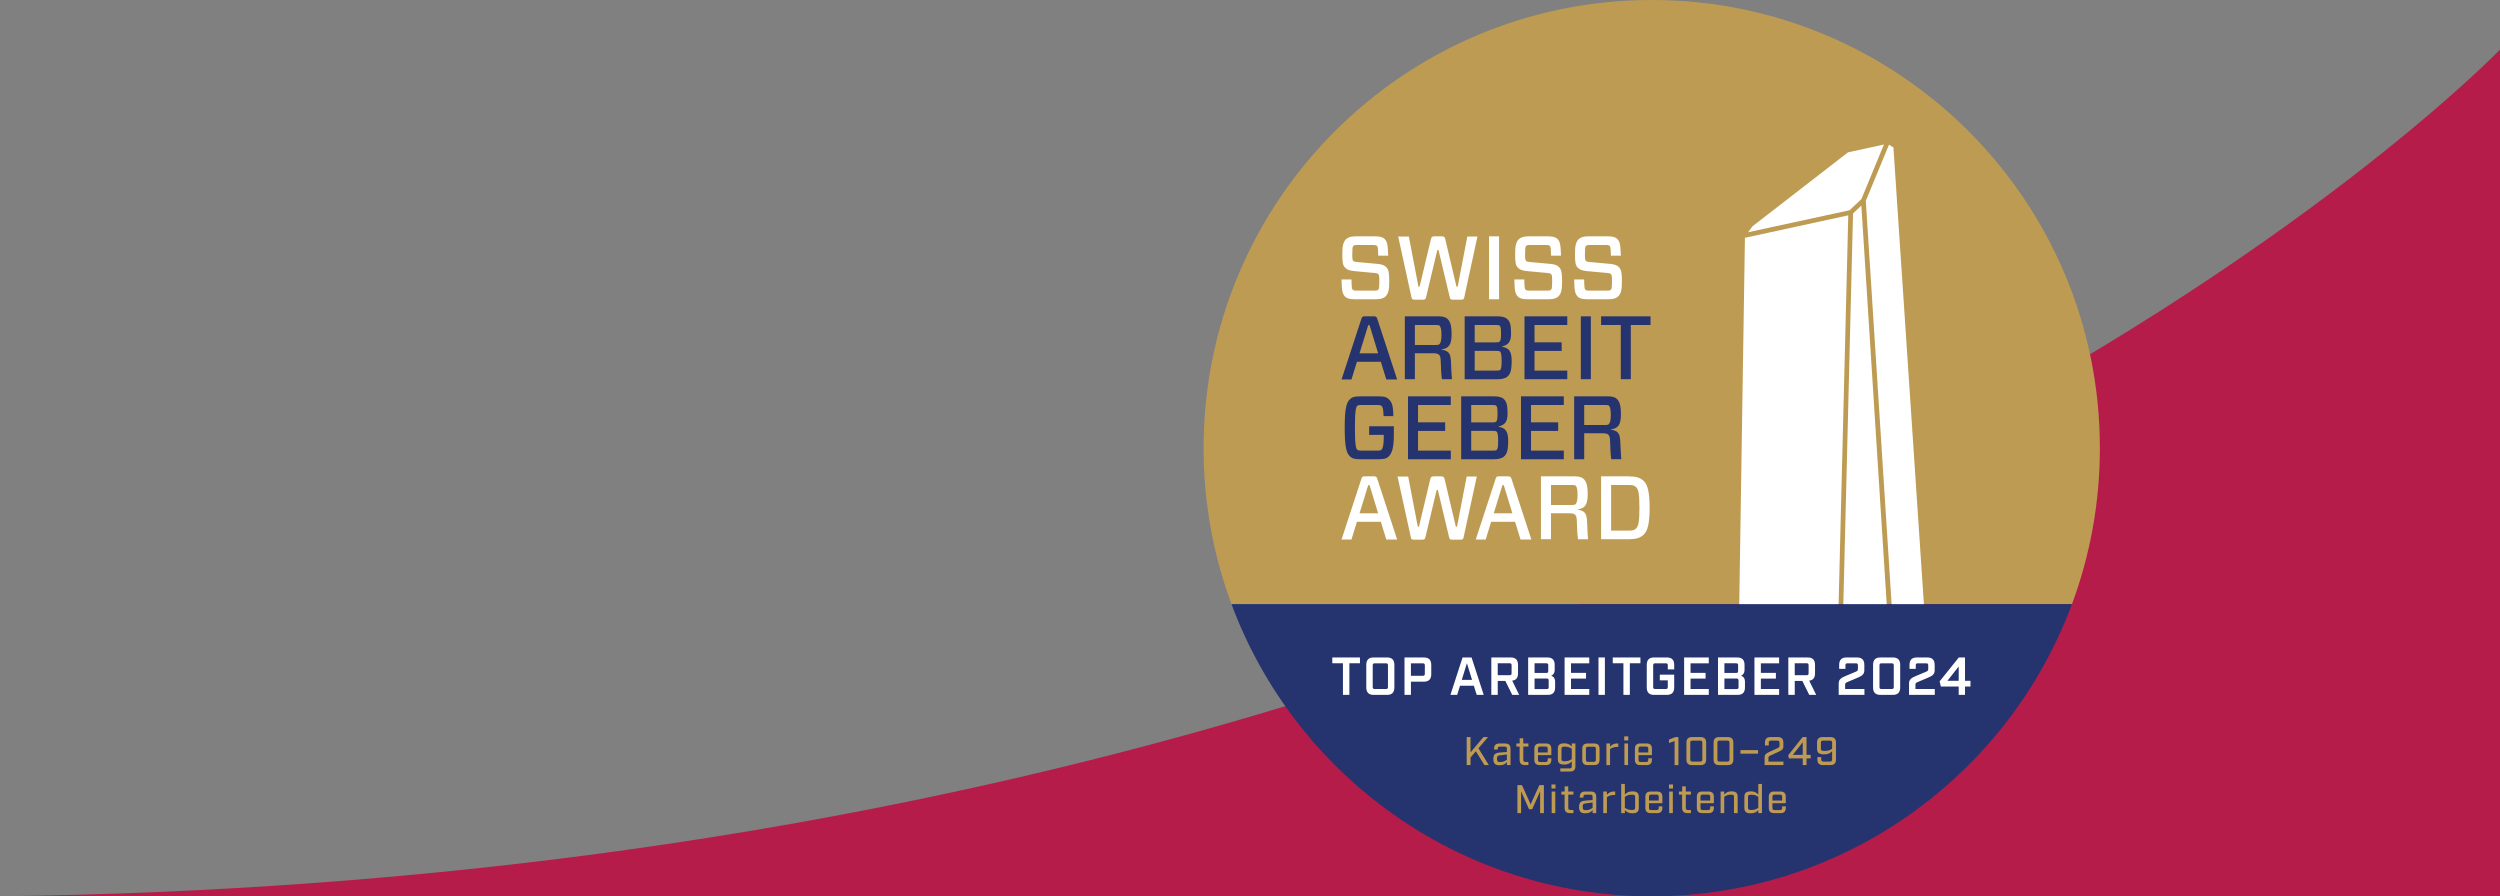
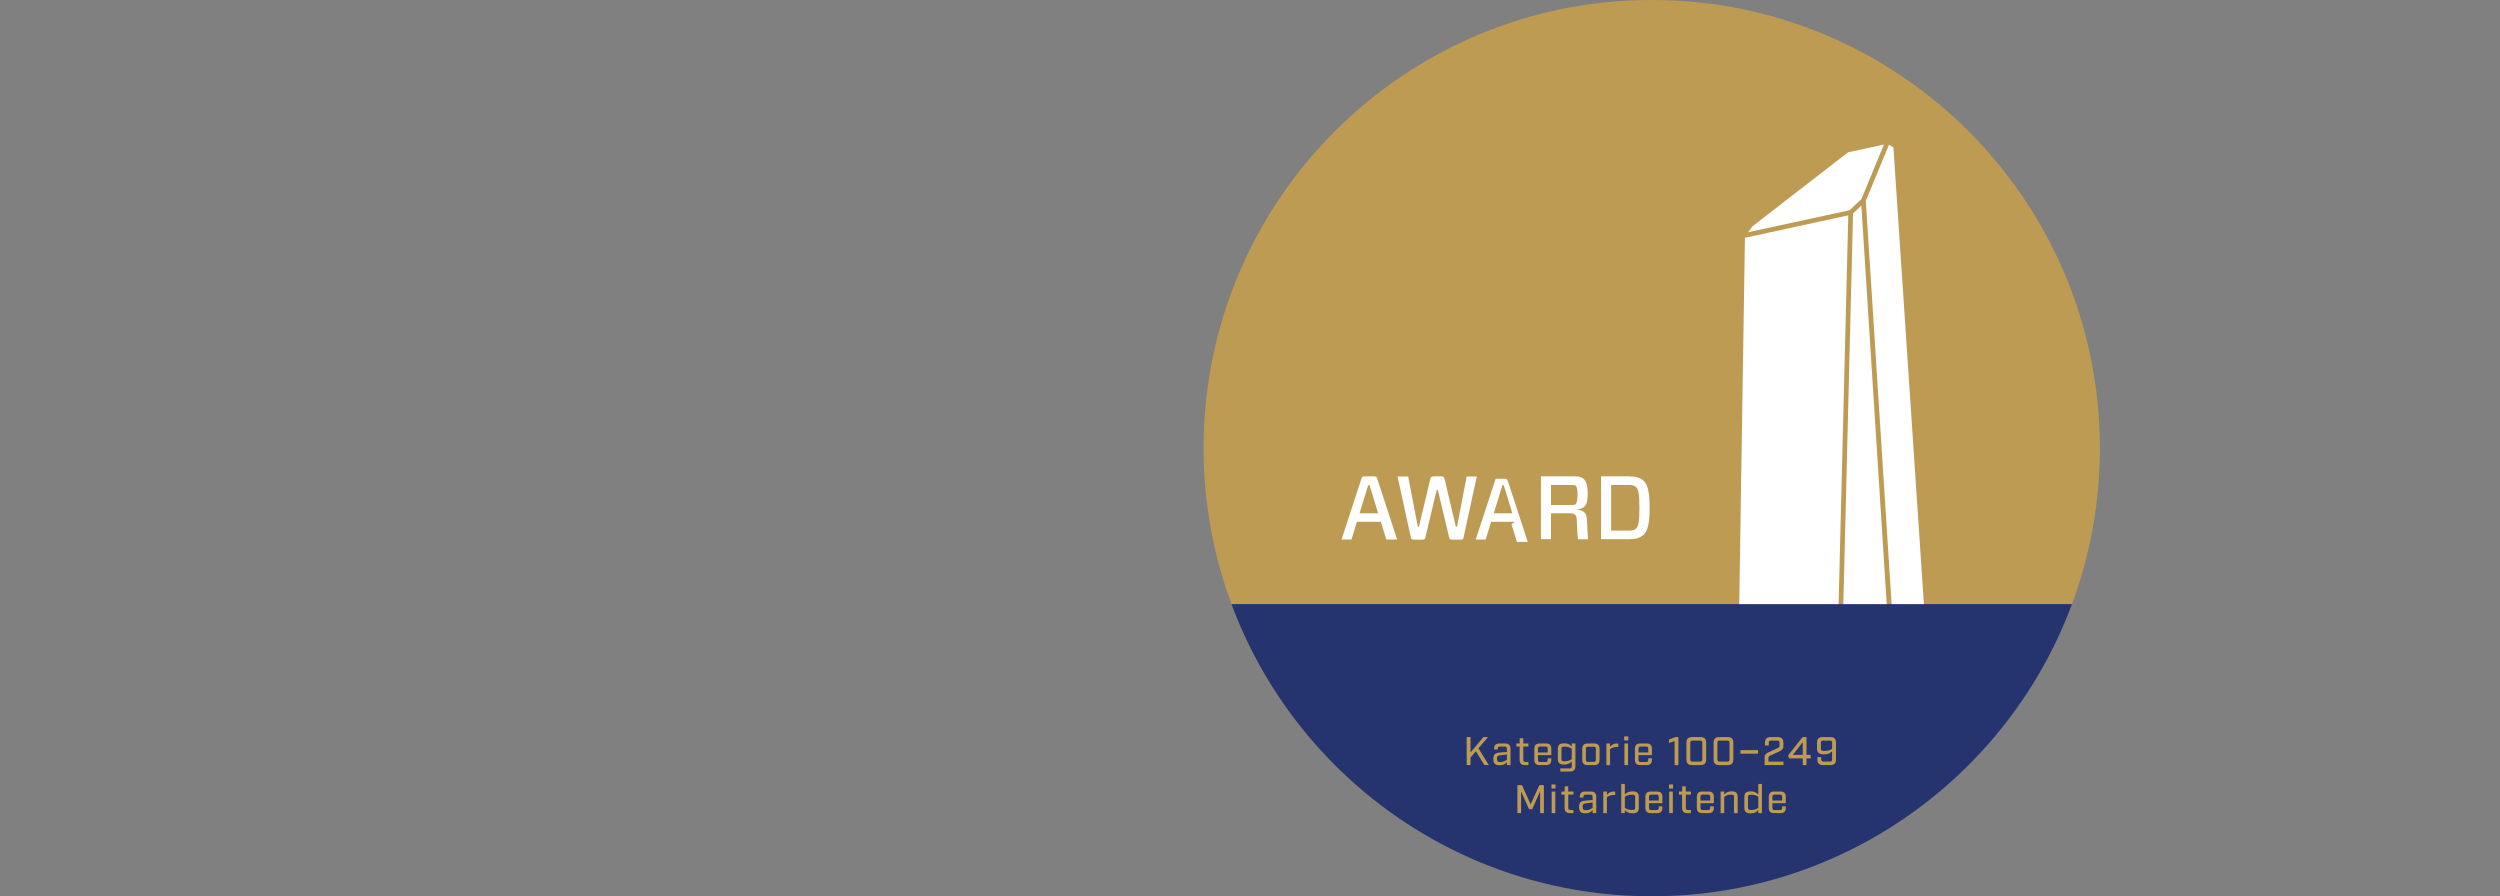
<svg xmlns="http://www.w3.org/2000/svg" width="781" height="280" viewBox="0 0 781 280" fill="none">
  <rect x="0" y="0" width="781" height="280" fill="#808080" stroke="none" />
-   <path d="M0 280c532.5-6.5 781-264.5 781-264.5V280H0Z" fill="#B61C4A" />
  <path d="M656 140C656 62.68 593.32 0 516 0S376 62.68 376 140c0 17.141 3.086 33.56 8.724 48.739h262.552C652.914 173.56 656 157.141 656 140Z" fill="#BE9B53" />
  <path d="m577.792 65.684.01-.01 3.704-3.487 7.033-17.039h-.01l-11.211 2.44-29.871 23.134-1.323 1.827 31.668-6.865ZM577.397 67.274l-32.281 7.014-2.232 143.741 30.927-6.786h.01l3.576-143.959v-.01ZM591.502 46.057l-1.383-.85-7.24 17.524v.01l9.611 150.251 10.589 6.569-11.577-173.504ZM581.486 64.242v-.01l-2.598 2.46-3.586 144.482 15.627 1.423-9.443-148.355Z" fill="#fff" />
  <path d="M515.999 280c60.179 0 111.484-37.973 131.276-91.261H384.723C404.515 242.027 455.82 280 515.999 280Z" fill="#25336E" />
-   <path fill-rule="evenodd" clip-rule="evenodd" d="M432.861 92.581c-.59.592-1.456.9-3.026.9h-6.574c-1.537 0-2.432-.196-3.048-.813-.812-.816-1.064-1.77-1.12-5.36h3.107c.056 2.438.139 2.945.363 3.17.166.17.391.31 1.231.31h5.512c.812 0 1.063-.088 1.289-.31.251-.255.305-1.01.305-2.664 0-1.433-.027-1.884-.336-2.192-.222-.225-.503-.31-1.285-.364l-6.157-.56c-1.427-.142-2.266-.423-2.853-1.013-.783-.785-.925-1.712-.925-4.292 0-2.528.254-3.761 1.147-4.661.589-.586 1.485-.898 2.967-.898h6.043c1.539 0 2.433.198 3.048.817.814.812 1.009 1.71 1.119 5.22h-3.104c-.056-2.302-.141-2.809-.363-3.031-.168-.17-.393-.311-1.23-.311h-4.952c-.785 0-1.036.084-1.26.31-.252.25-.308 1.04-.308 2.527 0 1.375.027 1.852.336 2.16.22.222.503.252 1.286.335l6.157.563c1.343.112 2.211.39 2.795.98.758.758.98 1.714.98 4.382 0 2.719-.251 3.9-1.144 4.795ZM457.416 92.946c-.11.56-.306.673-1.117.673h-2.266c-.814 0-.98-.113-1.119-.727L449.388 78.1h-.366l-3.523 14.792c-.14.614-.366.727-1.12.727h-2.296c-.81 0-1.007-.081-1.118-.673l-4.171-19.057h3.331l2.994 15.662h.363l3.526-14.788c.167-.79.42-.929 1.232-.929h2.041c.812 0 1.065.14 1.231.929l3.499 14.788h.366l3.019-15.662h3.16l-4.14 19.057ZM465.174 73.834h3.131v19.647h-3.131V73.834ZM486.847 92.581c-.588.592-1.456.9-3.02.9h-6.577c-1.54 0-2.433-.196-3.05-.813-.812-.816-1.065-1.77-1.117-5.36h3.103c.056 2.438.141 2.945.365 3.17.166.17.392.31 1.229.31h5.514c.814 0 1.063-.088 1.289-.31.252-.255.305-1.01.305-2.664 0-1.433-.027-1.884-.334-2.192-.224-.225-.503-.31-1.288-.364l-6.157-.56c-1.426-.142-2.267-.423-2.855-1.013-.78-.785-.922-1.712-.922-4.292 0-2.528.252-3.761 1.147-4.661.589-.586 1.484-.898 2.967-.898h6.044c1.541 0 2.434.198 3.051.817.809.812 1.007 1.71 1.118 5.22h-3.105c-.058-2.302-.143-2.809-.363-3.031-.168-.17-.396-.311-1.232-.311h-4.953c-.784 0-1.038.084-1.258.31-.253.25-.31 1.04-.31 2.527 0 1.375.028 1.852.335 2.16.223.222.507.252 1.287.335l6.159.563c1.344.112 2.21.39 2.796.98.757.758.978 1.714.978 4.382 0 2.719-.251 3.9-1.146 4.795ZM505.538 92.581c-.586.592-1.456.9-3.022.9h-6.575c-1.538 0-2.435-.196-3.05-.813-.812-.816-1.063-1.77-1.119-5.36h3.107c.054 2.438.139 2.945.361 3.17.17.17.392.31 1.234.31h5.511c.81 0 1.062-.088 1.285-.31.254-.255.307-1.01.307-2.664 0-1.433-.027-1.884-.332-2.192-.224-.225-.505-.31-1.29-.364l-6.155-.56c-1.426-.142-2.267-.423-2.853-1.013-.783-.785-.921-1.712-.921-4.292 0-2.528.251-3.761 1.144-4.661.587-.586 1.484-.898 2.967-.898h6.045c1.536 0 2.435.198 3.05.817.81.812 1.007 1.71 1.12 5.22h-3.107c-.058-2.302-.141-2.809-.363-3.031-.17-.17-.395-.311-1.232-.311h-4.955c-.782 0-1.033.084-1.26.31-.249.25-.306 1.04-.306 2.527 0 1.375.028 1.852.337 2.16.224.222.503.252 1.285.335l6.157.563c1.342.112 2.21.39 2.798.98.755.758.979 1.714.979 4.382 0 2.719-.252 3.9-1.147 4.795Z" fill="#fff" />
-   <path fill-rule="evenodd" clip-rule="evenodd" d="M431.376 113.028h-7.473l-1.705 5.527h-3.105l6.211-18.97c.196-.645.366-.758 1.119-.758h2.714c.698 0 .896.113 1.12.759l6.211 18.969h-3.385l-1.707-5.527Zm-6.662-2.639h5.821l-2.687-8.81h-.417l-2.717 8.81ZM449.475 110.754c-.366-.307-.926-.394-2.045-.394h-5.426v8.11h-3.134V98.827h10.547c1.289 0 2.211.225 2.799.815.756.758 1.259 1.825 1.259 4.769 0 3.451-.95 4.436-3.192 4.742v.055c2.072.396 2.886.9 2.996 3.763.11 2.75.196 4.43.308 5.499h-3.132c-.197-1.32-.309-3.17-.365-5.417-.027-1.57-.225-1.961-.615-2.299Zm-.98-2.975c.814 0 1.063-.142 1.202-.279.254-.256.619-.87.619-2.89 0-2.023-.338-2.61-.59-2.863-.139-.143-.417-.224-1.231-.224h-6.491v6.256h6.491ZM457.559 98.827h10.213c1.428 0 2.433.225 3.077.815.841.757 1.204 1.738 1.204 4.6 0 2.722-.98 3.537-2.88 4.014v.056c2.236.367 3.073 1.402 3.073 4.407 0 3.226-.471 4.124-1.283 4.882-.617.589-1.763.871-3.133.871h-10.271V98.827Zm9.571 8.137c.866 0 1.144-.054 1.341-.224.278-.253.451-.702.451-2.525 0-1.798-.143-2.216-.422-2.468-.168-.168-.477-.225-1.37-.225h-6.435v5.442h6.435Zm1.48 2.865c-.164-.169-.39-.226-1.314-.226h-6.601v6.173h6.601c.87 0 1.175-.027 1.37-.224.225-.225.449-.673.449-2.805 0-2.217-.253-2.666-.505-2.918ZM489.621 118.47h-13.373V98.827h13.373v2.696h-10.24v5.413h8.481v2.695h-8.481v6.144h10.24v2.695ZM493.848 98.827h3.132v19.643h-3.132V98.827ZM509.466 101.523v16.947h-3.131v-16.947h-6.157v-2.696h15.445v2.696h-6.157ZM430.544 123.821c1.847 0 2.547.197 3.193.787 1.088.981 1.481 1.908 1.537 5.389h-3.048c-.059-2.332-.31-2.89-.617-3.171-.225-.196-.449-.31-1.4-.31h-4.84c-.953 0-1.173.114-1.4.31-.305.281-.699 1.149-.699 6.818 0 5.67.394 6.536.699 6.82.227.198.447.308 1.4.308h4.84c.951.027 1.175-.11 1.4-.308.307-.284.671-1.264.671-3.62v-.985h-4.56v-2.696h7.72v2.502c0 4.318-.615 6.032-1.703 7.017-.646.587-1.346.783-3.193.783h-5.51c-1.848 0-2.547-.196-3.191-.783-1.09-.985-1.761-2.417-1.761-9.038s.671-8.055 1.761-9.036c.644-.59 1.343-.787 3.191-.787h5.51ZM453.232 143.465h-13.373v-19.644h13.373v2.695h-10.24v5.415h8.481v2.695h-8.481v6.144h10.24v2.695ZM456.471 123.821h10.212c1.425 0 2.434.224 3.076.816.841.755 1.204 1.737 1.204 4.601 0 2.722-.98 3.538-2.882 4.013v.056c2.24.367 3.077 1.402 3.077 4.407 0 3.227-.478 4.126-1.287 4.883-.613.589-1.763.87-3.132.87h-10.268v-19.646Zm9.567 8.139c.868 0 1.148-.054 1.341-.225.283-.252.448-.702.448-2.525 0-1.797-.139-2.217-.417-2.469-.168-.171-.475-.225-1.372-.225h-6.436v5.444h6.436Zm1.484 2.864c-.168-.169-.392-.225-1.316-.225h-6.604v6.173h6.604c.868 0 1.173-.028 1.368-.225.228-.225.451-.673.451-2.803 0-2.219-.253-2.668-.503-2.92ZM488.535 143.465h-13.376v-19.644h13.376v2.695h-10.244v5.415h8.481v2.695h-8.481v6.144h10.244v2.695ZM502.379 135.748c-.366-.306-.922-.393-2.045-.393h-5.427v8.11h-3.135v-19.644h10.55c1.288 0 2.208.224 2.796.814.757.755 1.258 1.824 1.258 4.772 0 3.448-.947 4.436-3.185 4.742v.054c2.07.396 2.88.899 2.99 3.764.112 2.749.195 4.429.31 5.498h-3.134c-.195-1.321-.31-3.172-.363-5.417-.028-1.571-.222-1.964-.615-2.3Zm-.98-2.974c.812 0 1.063-.141 1.202-.278.254-.253.617-.872.617-2.894 0-2.02-.336-2.611-.587-2.863-.14-.138-.42-.223-1.232-.223h-6.492v6.258h6.492Z" fill="#25336E" />
-   <path fill-rule="evenodd" clip-rule="evenodd" d="M431.376 163.009h-7.473l-1.705 5.531h-3.105l6.211-18.971c.196-.645.366-.755 1.119-.755h2.714c.698 0 .896.11 1.12.755l6.211 18.971h-3.385l-1.707-5.531Zm-6.662-2.638h5.821l-2.687-8.808h-.417l-2.717 8.808ZM457.209 167.92c-.112.558-.306.673-1.118.673h-2.265c-.812 0-.98-.115-1.119-.726l-3.525-14.786h-.366l-3.526 14.786c-.137.611-.361.726-1.117.726h-2.294c-.81 0-1.005-.081-1.119-.673l-4.171-19.05h3.33l2.996 15.655h.362l3.525-14.785c.168-.789.419-.927 1.233-.927h2.043c.81 0 1.061.138 1.228.927l3.5 14.785h.364l3.021-15.655h3.158l-4.14 19.05ZM473.307 163.009h-7.475l-1.705 5.531h-3.104l6.211-18.971c.193-.645.364-.755 1.12-.755h2.714c.698 0 .895.11 1.119.755l6.212 18.971h-3.385l-1.707-5.531Zm-6.662-2.638h5.821l-2.688-8.808h-.419l-2.714 8.808ZM491.994 160.737c-.361-.306-.923-.389-2.041-.389h-5.428v8.108h-3.136v-19.642h10.549c1.29 0 2.212.225 2.799.815.756.757 1.259 1.823 1.259 4.77 0 3.452-.954 4.433-3.19 4.743v.056c2.073.393 2.884.898 2.994 3.758.113 2.751.196 4.434.305 5.5h-3.129c-.197-1.318-.311-3.17-.365-5.413-.027-1.573-.225-1.966-.617-2.306Zm-.978-2.974c.814 0 1.063-.137 1.202-.279.254-.253.617-.871.617-2.891 0-2.018-.336-2.608-.587-2.86-.139-.144-.418-.225-1.232-.225h-6.491v6.255h6.491ZM508.684 148.814c2.379 0 3.668.395 4.759 1.374 1.285 1.179 1.904 3.62 1.904 8.445 0 4.83-.619 7.267-1.904 8.449-1.091.98-2.38 1.374-4.759 1.374h-8.506v-19.642h8.506Zm2.379 3.313c-.615-.564-1.173-.619-2.379-.619h-5.373v14.255h5.373c1.206 0 1.822-.088 2.379-.618.756-.703 1.095-2.048 1.095-6.478 0-4.519-.339-5.838-1.095-6.54Z" fill="#fff" />
+   <path fill-rule="evenodd" clip-rule="evenodd" d="M431.376 163.009h-7.473l-1.705 5.531h-3.105l6.211-18.971c.196-.645.366-.755 1.119-.755h2.714c.698 0 .896.11 1.12.755l6.211 18.971h-3.385l-1.707-5.531Zm-6.662-2.638h5.821l-2.687-8.808h-.417l-2.717 8.808ZM457.209 167.92c-.112.558-.306.673-1.118.673h-2.265c-.812 0-.98-.115-1.119-.726l-3.525-14.786h-.366l-3.526 14.786c-.137.611-.361.726-1.117.726h-2.294c-.81 0-1.005-.081-1.119-.673l-4.171-19.05h3.33l2.996 15.655h.362l3.525-14.785c.168-.789.419-.927 1.233-.927h2.043c.81 0 1.061.138 1.228.927l3.5 14.785h.364l3.021-15.655h3.158l-4.14 19.05ZM473.307 163.009h-7.475l-1.705 5.531h-3.104l6.211-18.971h2.714c.698 0 .895.11 1.119.755l6.212 18.971h-3.385l-1.707-5.531Zm-6.662-2.638h5.821l-2.688-8.808h-.419l-2.714 8.808ZM491.994 160.737c-.361-.306-.923-.389-2.041-.389h-5.428v8.108h-3.136v-19.642h10.549c1.29 0 2.212.225 2.799.815.756.757 1.259 1.823 1.259 4.77 0 3.452-.954 4.433-3.19 4.743v.056c2.073.393 2.884.898 2.994 3.758.113 2.751.196 4.434.305 5.5h-3.129c-.197-1.318-.311-3.17-.365-5.413-.027-1.573-.225-1.966-.617-2.306Zm-.978-2.974c.814 0 1.063-.137 1.202-.279.254-.253.617-.871.617-2.891 0-2.018-.336-2.608-.587-2.86-.139-.144-.418-.225-1.232-.225h-6.491v6.255h6.491ZM508.684 148.814c2.379 0 3.668.395 4.759 1.374 1.285 1.179 1.904 3.62 1.904 8.445 0 4.83-.619 7.267-1.904 8.449-1.091.98-2.38 1.374-4.759 1.374h-8.506v-19.642h8.506Zm2.379 3.313c-.615-.564-1.173-.619-2.379-.619h-5.373v14.255h5.373c1.206 0 1.822-.088 2.379-.618.756-.703 1.095-2.048 1.095-6.478 0-4.519-.339-5.838-1.095-6.54Z" fill="#fff" />
  <path d="m463.732 239.017-2.665-4.316-1.676 1.952v2.364h-1.201v-8.757h1.201v4.792l4.041-4.792h1.439l-3.003 3.502 3.24 5.255h-1.376ZM470.752 237.353v-1.664l-2.364.314c-.526.074-.726.225-.726 1.026 0 .812.188 1.049.902 1.049 1.012 0 1.526-.274 2.188-.725Zm-4.228-.262c0-1.414.588-1.84 1.714-1.964.601-.063 1.501-.15 2.514-.188v-1.026c0-.488-.187-.676-.675-.676h-1.513c-.489 0-.677.188-.677.676v.25h-1.138v-.224c0-1.139.538-1.677 1.677-1.677h1.788c1.14 0 1.677.538 1.677 1.677v5.078h-1.139v-.963c-.525.651-1.088 1.013-2.314 1.013-1.376 0-1.914-.576-1.914-1.976ZM474.726 237.34v-4.116h-1.001v-.962h1.014v-1.627h1.126v1.627h1.614v.962h-1.602v4.129c0 .475.188.675.675.675h.927v.989h-1.076c-1.138 0-1.677-.538-1.677-1.677ZM480.464 233.901v1.163h3.04v-1.163c0-.476-.187-.677-.674-.677h-1.69c-.476 0-.676.201-.676.677Zm0 2.014v1.463c0 .476.2.676.676.676h1.69c.474 0 .674-.2.674-.676v-.501h1.139v.463c0 1.139-.538 1.677-1.676 1.677h-1.965c-1.138 0-1.676-.538-1.676-1.677v-3.402c0-1.139.538-1.676 1.676-1.676h1.965c1.138 0 1.676.537 1.676 1.676v1.977h-4.179ZM491.019 237.141v-3.215c-.663-.451-1.176-.676-2.251-.676-.765 0-.964.188-.964.676v3.215c0 .487.199.676.964.676 1.075 0 1.588-.238 2.251-.676Zm-3.578 2.914h2.903c.486 0 .675-.187.675-.675v-1.526c-.589.575-1.088 1-2.376 1-1.44 0-1.977-.537-1.977-1.726v-3.202c0-1.176.537-1.714 1.977-1.714 1.288 0 1.787.413 2.376 1v-.949h1.138v7.08c0 1.138-.538 1.676-1.676 1.676h-3.04v-.964ZM497.872 238.004c.488 0 .676-.2.676-.677v-3.376c0-.476-.188-.676-.676-.676h-1.764c-.475 0-.674.2-.674.676v3.376c0 .477.199.677.674.677h1.764Zm-3.577-.664v-3.402c0-1.139.537-1.676 1.677-1.676h2.051c1.138 0 1.676.537 1.676 1.676v3.402c0 1.139-.538 1.677-1.676 1.677h-2.051c-1.14 0-1.677-.538-1.677-1.677ZM501.836 232.262h1.139v1c.551-.537 1.076-1 2.077-1h.5v1.088h-.6c-.8 0-1.364.287-1.977.663v5.004h-1.139v-6.755ZM507.468 232.262h1.138v6.755h-1.138v-6.755Zm-.063-2.215h1.264v1.276h-1.264v-1.276ZM511.88 233.901v1.163h3.04v-1.163c0-.476-.187-.677-.675-.677h-1.689c-.476 0-.676.201-.676.677Zm0 2.014v1.463c0 .476.2.676.676.676h1.689c.475 0 .675-.2.675-.676v-.501h1.138v.463c0 1.139-.537 1.677-1.676 1.677h-1.964c-1.138 0-1.676-.538-1.676-1.677v-3.402c0-1.139.538-1.676 1.676-1.676h1.964c1.139 0 1.676.537 1.676 1.676v1.977h-4.178ZM523.138 231.499l-1.763.625v-1.063l1.964-.801h1v8.757h-1.201v-7.518ZM531.128 237.916c.488 0 .676-.187.676-.688v-5.179c0-.5-.188-.689-.676-.689h-2.414c-.488 0-.676.189-.676.689v5.179c0 .501.188.688.676.688h2.414Zm-4.29-.651v-5.253c0-1.189.563-1.752 1.751-1.752h2.664c1.189 0 1.753.563 1.753 1.752v5.253c0 1.189-.564 1.752-1.753 1.752h-2.664c-1.188 0-1.751-.563-1.751-1.752ZM539.612 237.916c.488 0 .677-.187.677-.688v-5.179c0-.5-.189-.689-.677-.689h-2.414c-.488 0-.676.189-.676.689v5.179c0 .501.188.688.676.688h2.414Zm-4.291-.651v-5.253c0-1.189.564-1.752 1.752-1.752h2.664c1.189 0 1.753.563 1.753 1.752v5.253c0 1.189-.564 1.752-1.753 1.752h-2.664c-1.188 0-1.752-.563-1.752-1.752ZM543.723 234.338h5.506v1.101h-5.506v-1.101ZM551.257 236.552c0-.95.625-1.263 1.801-1.801l2.09-.951c.488-.224.775-.375.775-.738v-1.013c0-.5-.189-.689-.687-.689h-1.99c-.501 0-.688.189-.688.689v.826h-1.189v-.863c0-1.189.563-1.752 1.752-1.752h2.251c1.188 0 1.752.563 1.752 1.752v1.189c0 .95-.638 1.262-1.801 1.8l-2.101.952c-.477.224-.764.375-.764.737v1.226h4.691v1.101h-5.892v-2.465ZM563.181 235.827v-3.966l-3.102 3.966h3.102Zm0 1.089h-4.341l-.213-.963 4.504-5.693h1.226v5.567h1.301v1.089h-1.301v2.101h-1.176v-2.101ZM572.36 233.926v-1.877c0-.5-.189-.689-.69-.689h-2.15c-.489 0-.676.189-.676.689v1.852c0 .501.187.688 1.101.688 1.188 0 1.8-.275 2.415-.663Zm-4.605 3.339v-.738h1.201v.701c0 .488.2.688.688.688h2.026c.488 0 .69-.2.69-.688v-2.565c-.551.575-1.114 1.001-2.528 1.001-1.627 0-2.189-.562-2.189-1.751v-1.901c0-1.189.562-1.752 1.751-1.752h2.415c1.188 0 1.751.563 1.751 1.752v5.253c0 1.189-.563 1.752-1.751 1.752h-2.302c-1.188 0-1.752-.563-1.752-1.752ZM474.04 245.271h1.414l2.714 5.993 2.727-5.993h1.414v8.758h-1.176v-6.806l-2.477 5.579h-.989l-2.476-5.579v6.806h-1.151v-8.758ZM484.738 247.273h1.139v6.756h-1.139v-6.756Zm-.062-2.214h1.263v1.276h-1.263v-1.276ZM488.781 252.352v-4.116h-1.001v-.963h1.014v-1.626h1.126v1.626h1.613v.963h-1.601v4.128c0 .476.188.676.675.676h.926v.989h-1.076c-1.138 0-1.676-.538-1.676-1.677ZM497.528 252.364v-1.663l-2.365.313c-.525.074-.725.224-.725 1.026 0 .812.187 1.051.901 1.051 1.012 0 1.526-.276 2.189-.727Zm-4.229-.261c0-1.415.588-1.84 1.714-1.965.6-.062 1.501-.15 2.515-.188v-1.025c0-.488-.188-.676-.676-.676h-1.513c-.488 0-.677.188-.677.676v.25h-1.138v-.225c0-1.138.539-1.676 1.677-1.676h1.788c1.139 0 1.677.538 1.677 1.676v5.079h-1.138v-.964c-.527.651-1.089 1.014-2.315 1.014-1.377 0-1.914-.577-1.914-1.976ZM500.861 247.273h1.138v1.001c.551-.537 1.076-1.001 2.078-1.001h.499v1.088h-.6c-.801 0-1.363.288-1.977.663v5.005h-1.138v-6.756ZM510.821 252.327v-3.353c0-.525-.199-.713-.964-.713-1.076 0-1.588.226-2.251.676v3.427c.663.451 1.175.676 2.251.676.765 0 .964-.188.964-.713Zm-3.215.751v.951h-1.139v-9.132h1.139v3.327c.589-.588 1.088-1.001 2.377-1.001 1.439 0 1.976.539 1.976 1.714v3.427c0 1.177-.537 1.715-1.976 1.715-1.289 0-1.788-.413-2.377-1.001ZM515.15 248.912v1.164h3.039v-1.164c0-.475-.188-.676-.676-.676h-1.689c-.475 0-.674.201-.674.676Zm0 2.014v1.464c0 .475.199.675.674.675h1.689c.477 0 .676-.2.676-.675v-.501h1.139v.463c0 1.139-.538 1.677-1.676 1.677h-1.965c-1.139 0-1.676-.538-1.676-1.677v-3.403c0-1.137.537-1.676 1.676-1.676h1.965c1.138 0 1.676.539 1.676 1.676v1.977h-4.178ZM521.45 247.273h1.139v6.756h-1.139v-6.756Zm-.062-2.214h1.263v1.276h-1.263v-1.276ZM525.493 252.352v-4.116h-1.001v-.963h1.014v-1.626h1.126v1.626h1.613v.963h-1.601v4.128c0 .476.188.676.675.676h.926v.989h-1.075c-1.139 0-1.677-.538-1.677-1.677ZM531.231 248.912v1.164h3.04v-1.164c0-.475-.188-.676-.676-.676h-1.689c-.475 0-.675.201-.675.676Zm0 2.014v1.464c0 .475.2.675.675.675h1.689c.476 0 .676-.2.676-.675v-.501h1.138v.463c0 1.139-.538 1.677-1.676 1.677h-1.964c-1.139 0-1.677-.538-1.677-1.677v-3.403c0-1.137.538-1.676 1.677-1.676h1.964c1.138 0 1.676.539 1.676 1.676v1.977h-4.178ZM537.515 247.273h1.139v.939c.588-.589 1.089-1.002 2.29-1.002 1.363 0 1.901.538 1.901 1.689v5.13h-1.151v-5.092c0-.5-.175-.689-.863-.689-1.001 0-1.514.227-2.177.677v5.104h-1.139v-6.756ZM549.292 252.364v-3.427c-.663-.45-1.175-.676-2.251-.676-.765 0-.964.188-.964.713v3.353c0 .525.199.713.964.713 1.076 0 1.588-.225 2.251-.676Zm-4.353 0v-3.427c0-1.175.537-1.714 1.976-1.714 1.289 0 1.788.413 2.377 1.001v-3.327h1.138v9.132h-1.138v-.951c-.589.588-1.088 1.001-2.377 1.001-1.439 0-1.976-.538-1.976-1.715ZM553.707 248.912v1.164h3.039v-1.164c0-.475-.188-.676-.675-.676h-1.69c-.475 0-.674.201-.674.676Zm0 2.014v1.464c0 .475.199.675.674.675h1.69c.476 0 .675-.2.675-.675v-.501h1.139v.463c0 1.139-.538 1.677-1.676 1.677h-1.964c-1.14 0-1.677-.538-1.677-1.677v-3.403c0-1.137.537-1.676 1.677-1.676h1.964c1.138 0 1.676.539 1.676 1.676v1.977h-4.178Z" fill="#BE9B53" />
-   <path d="M419.536 207.206h-3.326v-1.821h8.642v1.821h-3.309v9.879h-2.007v-9.879ZM432.979 215.247c.452 0 .619-.167.619-.618v-6.787c0-.451-.167-.619-.619-.619h-3.51c-.468 0-.635.168-.635.619v6.787c0 .451.167.618.635.618h3.51Zm-6.151-.502v-7.02c0-1.589.752-2.34 2.34-2.34h4.095c1.588 0 2.34.751 2.34 2.34v7.02c0 1.588-.752 2.34-2.34 2.34h-4.095c-1.588 0-2.34-.752-2.34-2.34ZM444.5 211.118c.435 0 .619-.184.619-.618v-2.658c0-.418-.184-.619-.619-.619h-3.727v3.895h3.727Zm-5.733-5.733h6.017c1.572 0 2.341.768 2.341 2.34v2.891c0 1.572-.769 2.341-2.341 2.341h-4.011v4.128h-2.006v-11.7ZM459.866 212.388l-1.604-5.197-1.605 5.197h3.209Zm.569 1.839h-4.329l-.886 2.858h-2.106l3.794-11.7h2.809l3.794 11.7h-2.19l-.886-2.858ZM471.605 210.934c.451 0 .618-.167.618-.635v-2.474c0-.452-.167-.619-.618-.619h-3.711v3.728h3.711Zm2.992 6.151h-2.173l-2.156-4.363h-2.374v4.363h-2.005v-11.7h6c1.588 0 2.341.751 2.341 2.34v2.607c0 1.404-.586 2.157-1.822 2.307l2.189 4.446ZM483.193 215.264c.451 0 .618-.167.618-.619v-2.055c0-.452-.167-.619-.618-.619h-3.795v3.293h3.795Zm-.134-5.032c.451 0 .618-.167.618-.635v-1.772c0-.452-.167-.619-.618-.619h-3.661v3.026h3.661Zm-5.666-4.847h5.95c1.589 0 2.34.751 2.34 2.34v1.587c0 .853-.334 1.422-1.07 1.79.836.317 1.204.936 1.204 1.788v1.855c0 1.588-.752 2.34-2.34 2.34h-6.084v-11.7ZM488.779 205.385h7.705v1.838h-5.699v2.976h4.696v1.805h-4.696v3.243h5.699v1.838h-7.705v-11.7ZM499.364 205.385h2.005v11.7h-2.005v-11.7ZM507.155 207.206h-3.326v-1.821h8.642v1.821h-3.31v9.879h-2.006v-9.879ZM514.446 214.745v-7.02c0-1.589.752-2.34 2.34-2.34h3.894c1.589 0 2.34.751 2.34 2.34v1.387h-2.005v-1.27c0-.451-.167-.619-.636-.619h-3.292c-.468 0-.636.168-.636.619v6.787c0 .451.168.618.636.618h3.292c.469 0 .636-.167.636-.618v-2.09h-2.49v-1.772h4.495v3.978c0 1.588-.751 2.34-2.34 2.34h-3.894c-1.588 0-2.34-.752-2.34-2.34ZM526.118 205.385h7.706v1.838h-5.701v2.976h4.697v1.805h-4.697v3.243h5.701v1.838h-7.706v-11.7ZM542.502 215.264c.452 0 .619-.167.619-.619v-2.055c0-.452-.167-.619-.619-.619h-3.795v3.293h3.795Zm-.134-5.032c.451 0 .618-.167.618-.635v-1.772c0-.452-.167-.619-.618-.619h-3.661v3.026h3.661Zm-5.666-4.847h5.951c1.588 0 2.34.751 2.34 2.34v1.587c0 .853-.334 1.422-1.07 1.79.835.317 1.203.936 1.203 1.788v1.855c0 1.588-.752 2.34-2.34 2.34h-6.084v-11.7ZM548.089 205.385h7.706v1.838h-5.701v2.976h4.697v1.805h-4.697v3.243h5.701v1.838h-7.706v-11.7ZM564.389 210.934c.452 0 .619-.167.619-.635v-2.474c0-.452-.167-.619-.619-.619h-3.711v3.728h3.711Zm2.992 6.151h-2.173l-2.155-4.363h-2.375v4.363h-2.005v-11.7h6.001c1.588 0 2.34.751 2.34 2.34v2.607c0 1.404-.585 2.157-1.822 2.307l2.189 4.446ZM574.407 213.475c0-1.303.919-1.789 2.408-2.407l2.758-1.153c.534-.234.835-.352.835-.82v-1.253c0-.451-.167-.619-.618-.619h-2.657c-.453 0-.619.168-.619.619v1.12h-1.956v-1.237c0-1.589.752-2.34 2.34-2.34h3.176c1.588 0 2.34.751 2.34 2.34v1.722c0 1.303-.902 1.787-2.407 2.406l-2.742 1.154c-.534.234-.851.351-.851.819v1.421h6.033v1.838h-8.04v-3.61ZM590.975 215.247c.47 0 .637-.167.637-.618v-6.787c0-.451-.167-.619-.637-.619h-3.191c-.468 0-.636.168-.636.619v6.787c0 .451.168.618.636.618h3.191Zm-5.832-.502v-7.02c0-1.589.752-2.34 2.34-2.34h3.794c1.588 0 2.34.751 2.34 2.34v7.02c0 1.588-.752 2.34-2.34 2.34h-3.794c-1.588 0-2.34-.752-2.34-2.34ZM596.38 213.475c0-1.303.919-1.789 2.407-2.407l2.758-1.153c.534-.234.835-.352.835-.82v-1.253c0-.451-.167-.619-.618-.619h-2.657c-.451 0-.618.168-.618.619v1.12h-1.957v-1.237c0-1.589.752-2.34 2.34-2.34h3.177c1.588 0 2.34.751 2.34 2.34v1.722c0 1.303-.903 1.787-2.408 2.406l-2.742 1.154c-.534.234-.851.351-.851.819v1.421h6.034v1.838h-8.04v-3.61ZM611.896 212.689v-4.479l-3.528 4.479h3.528Zm0 1.79h-5.567l-.385-1.623 5.984-7.471h1.939v7.304h1.706v1.79h-1.706v2.606h-1.971v-2.606Z" fill="#fff" />
</svg>